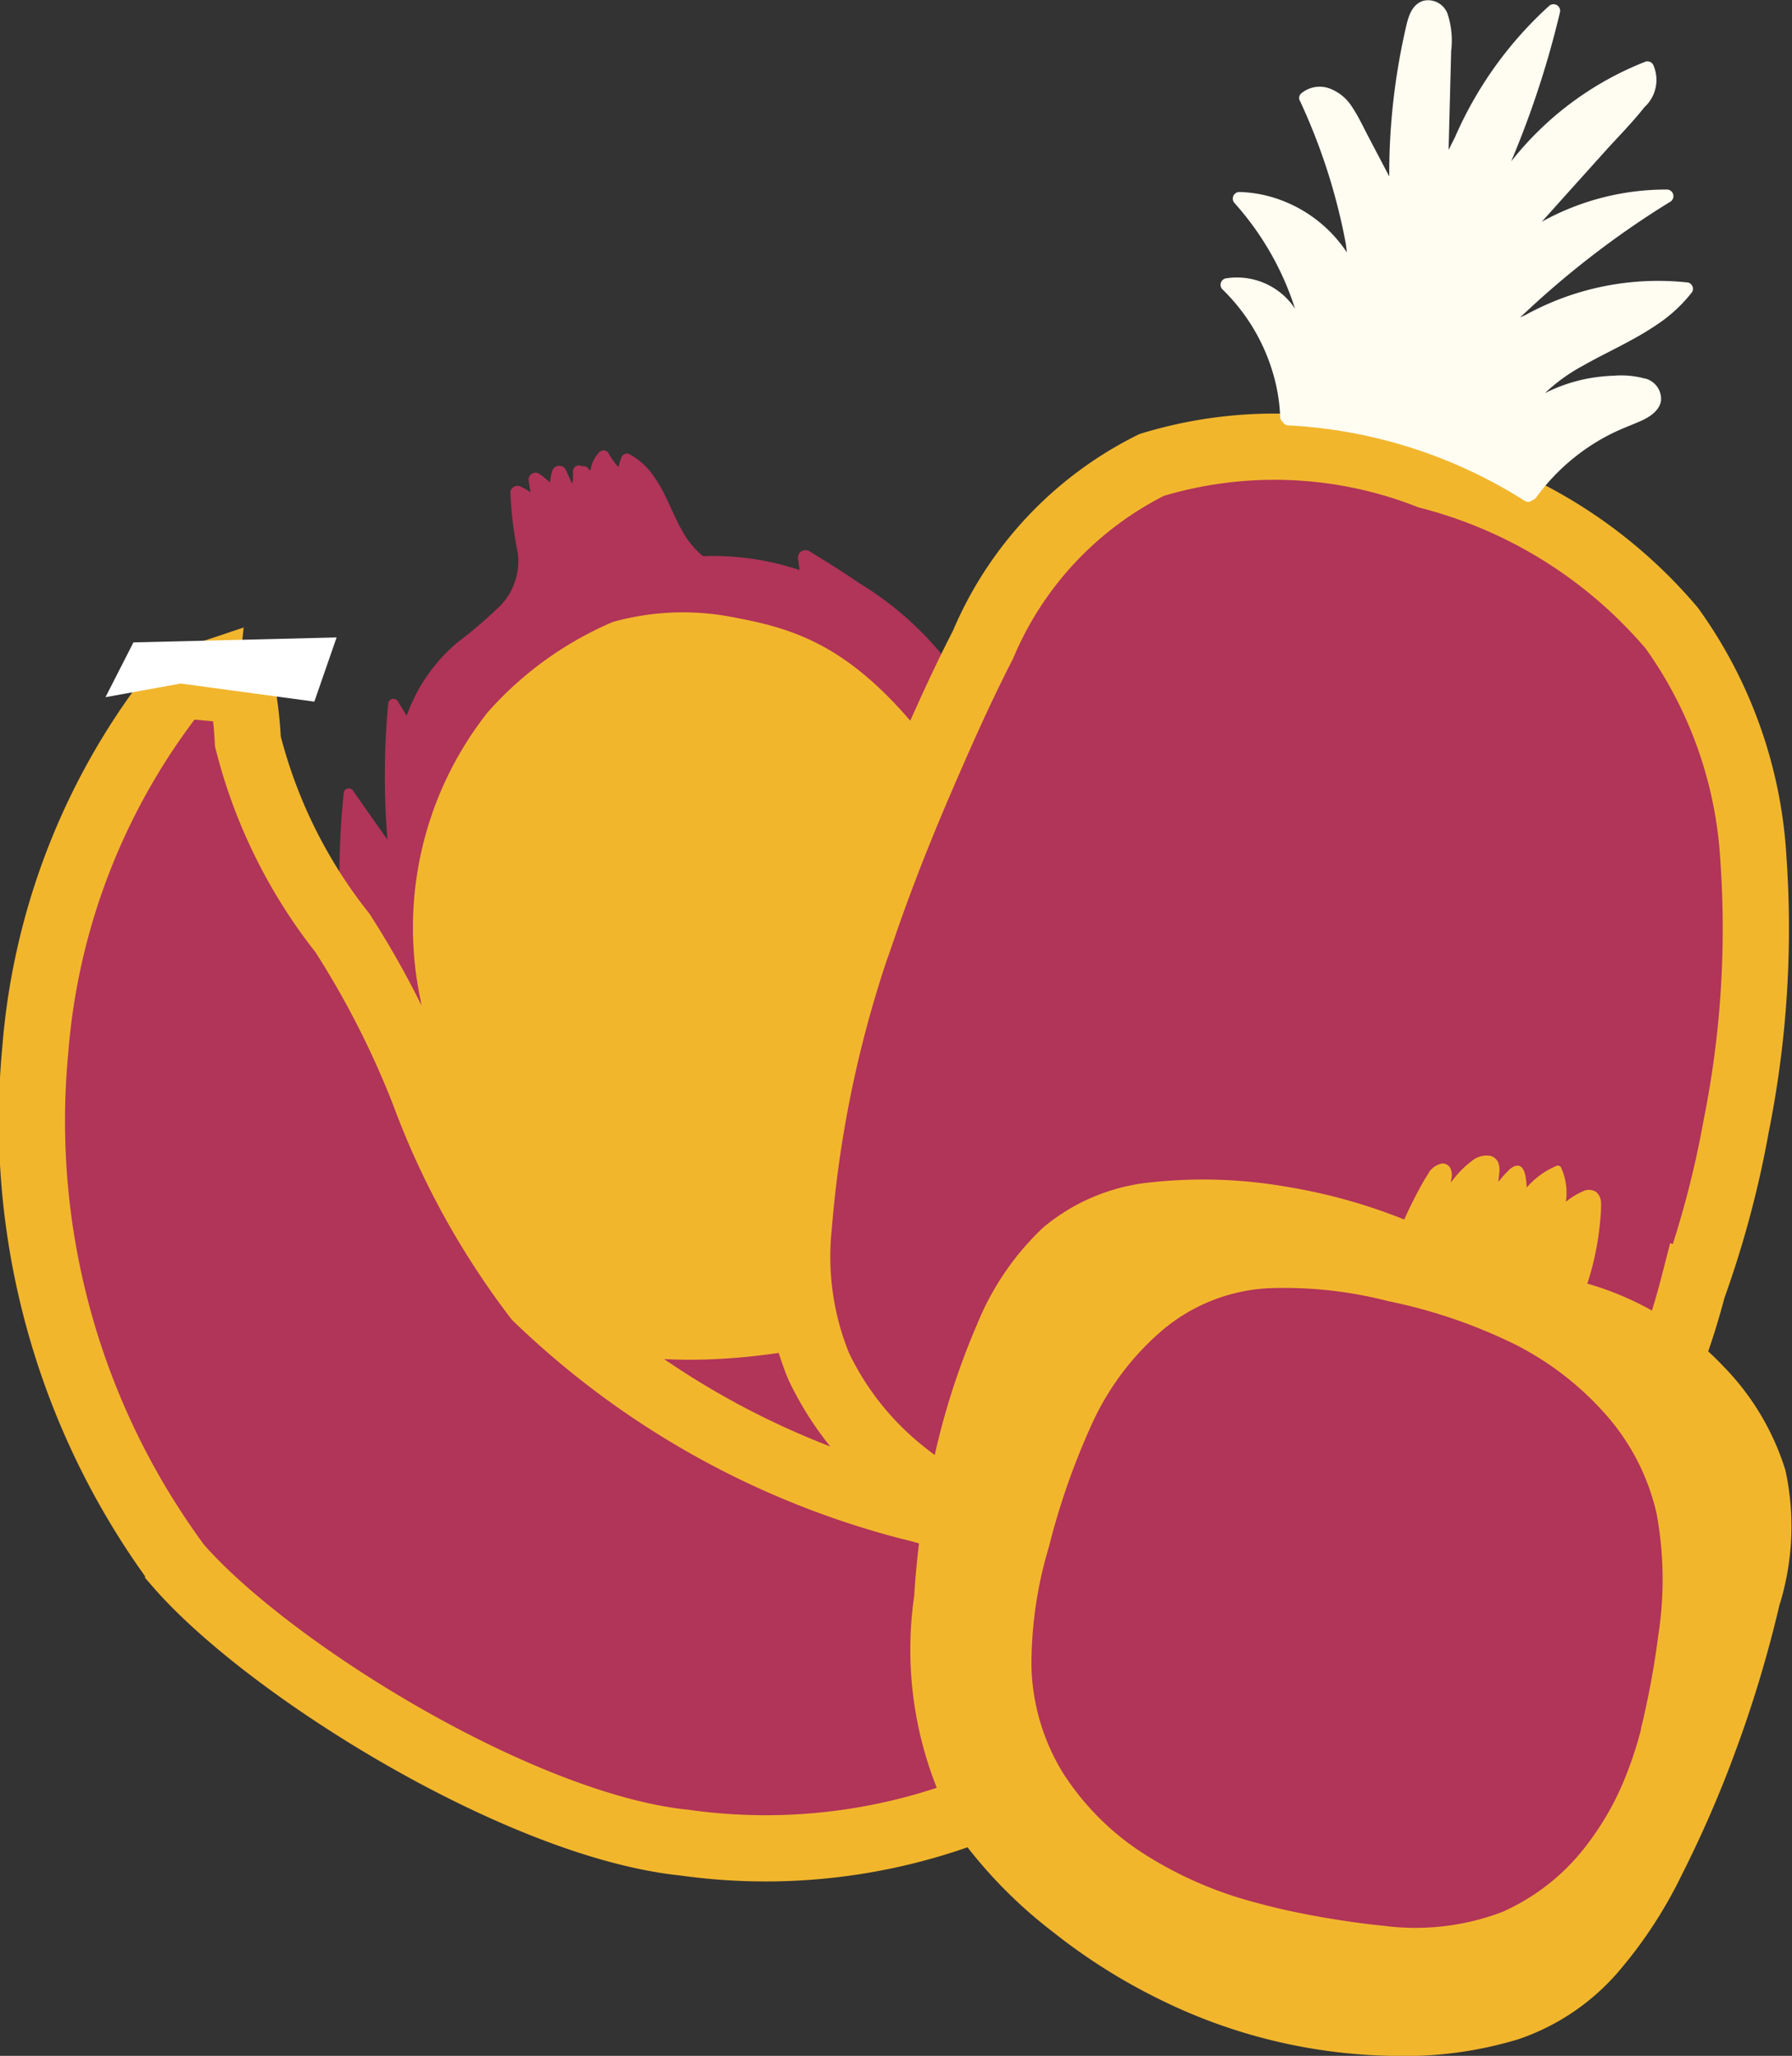
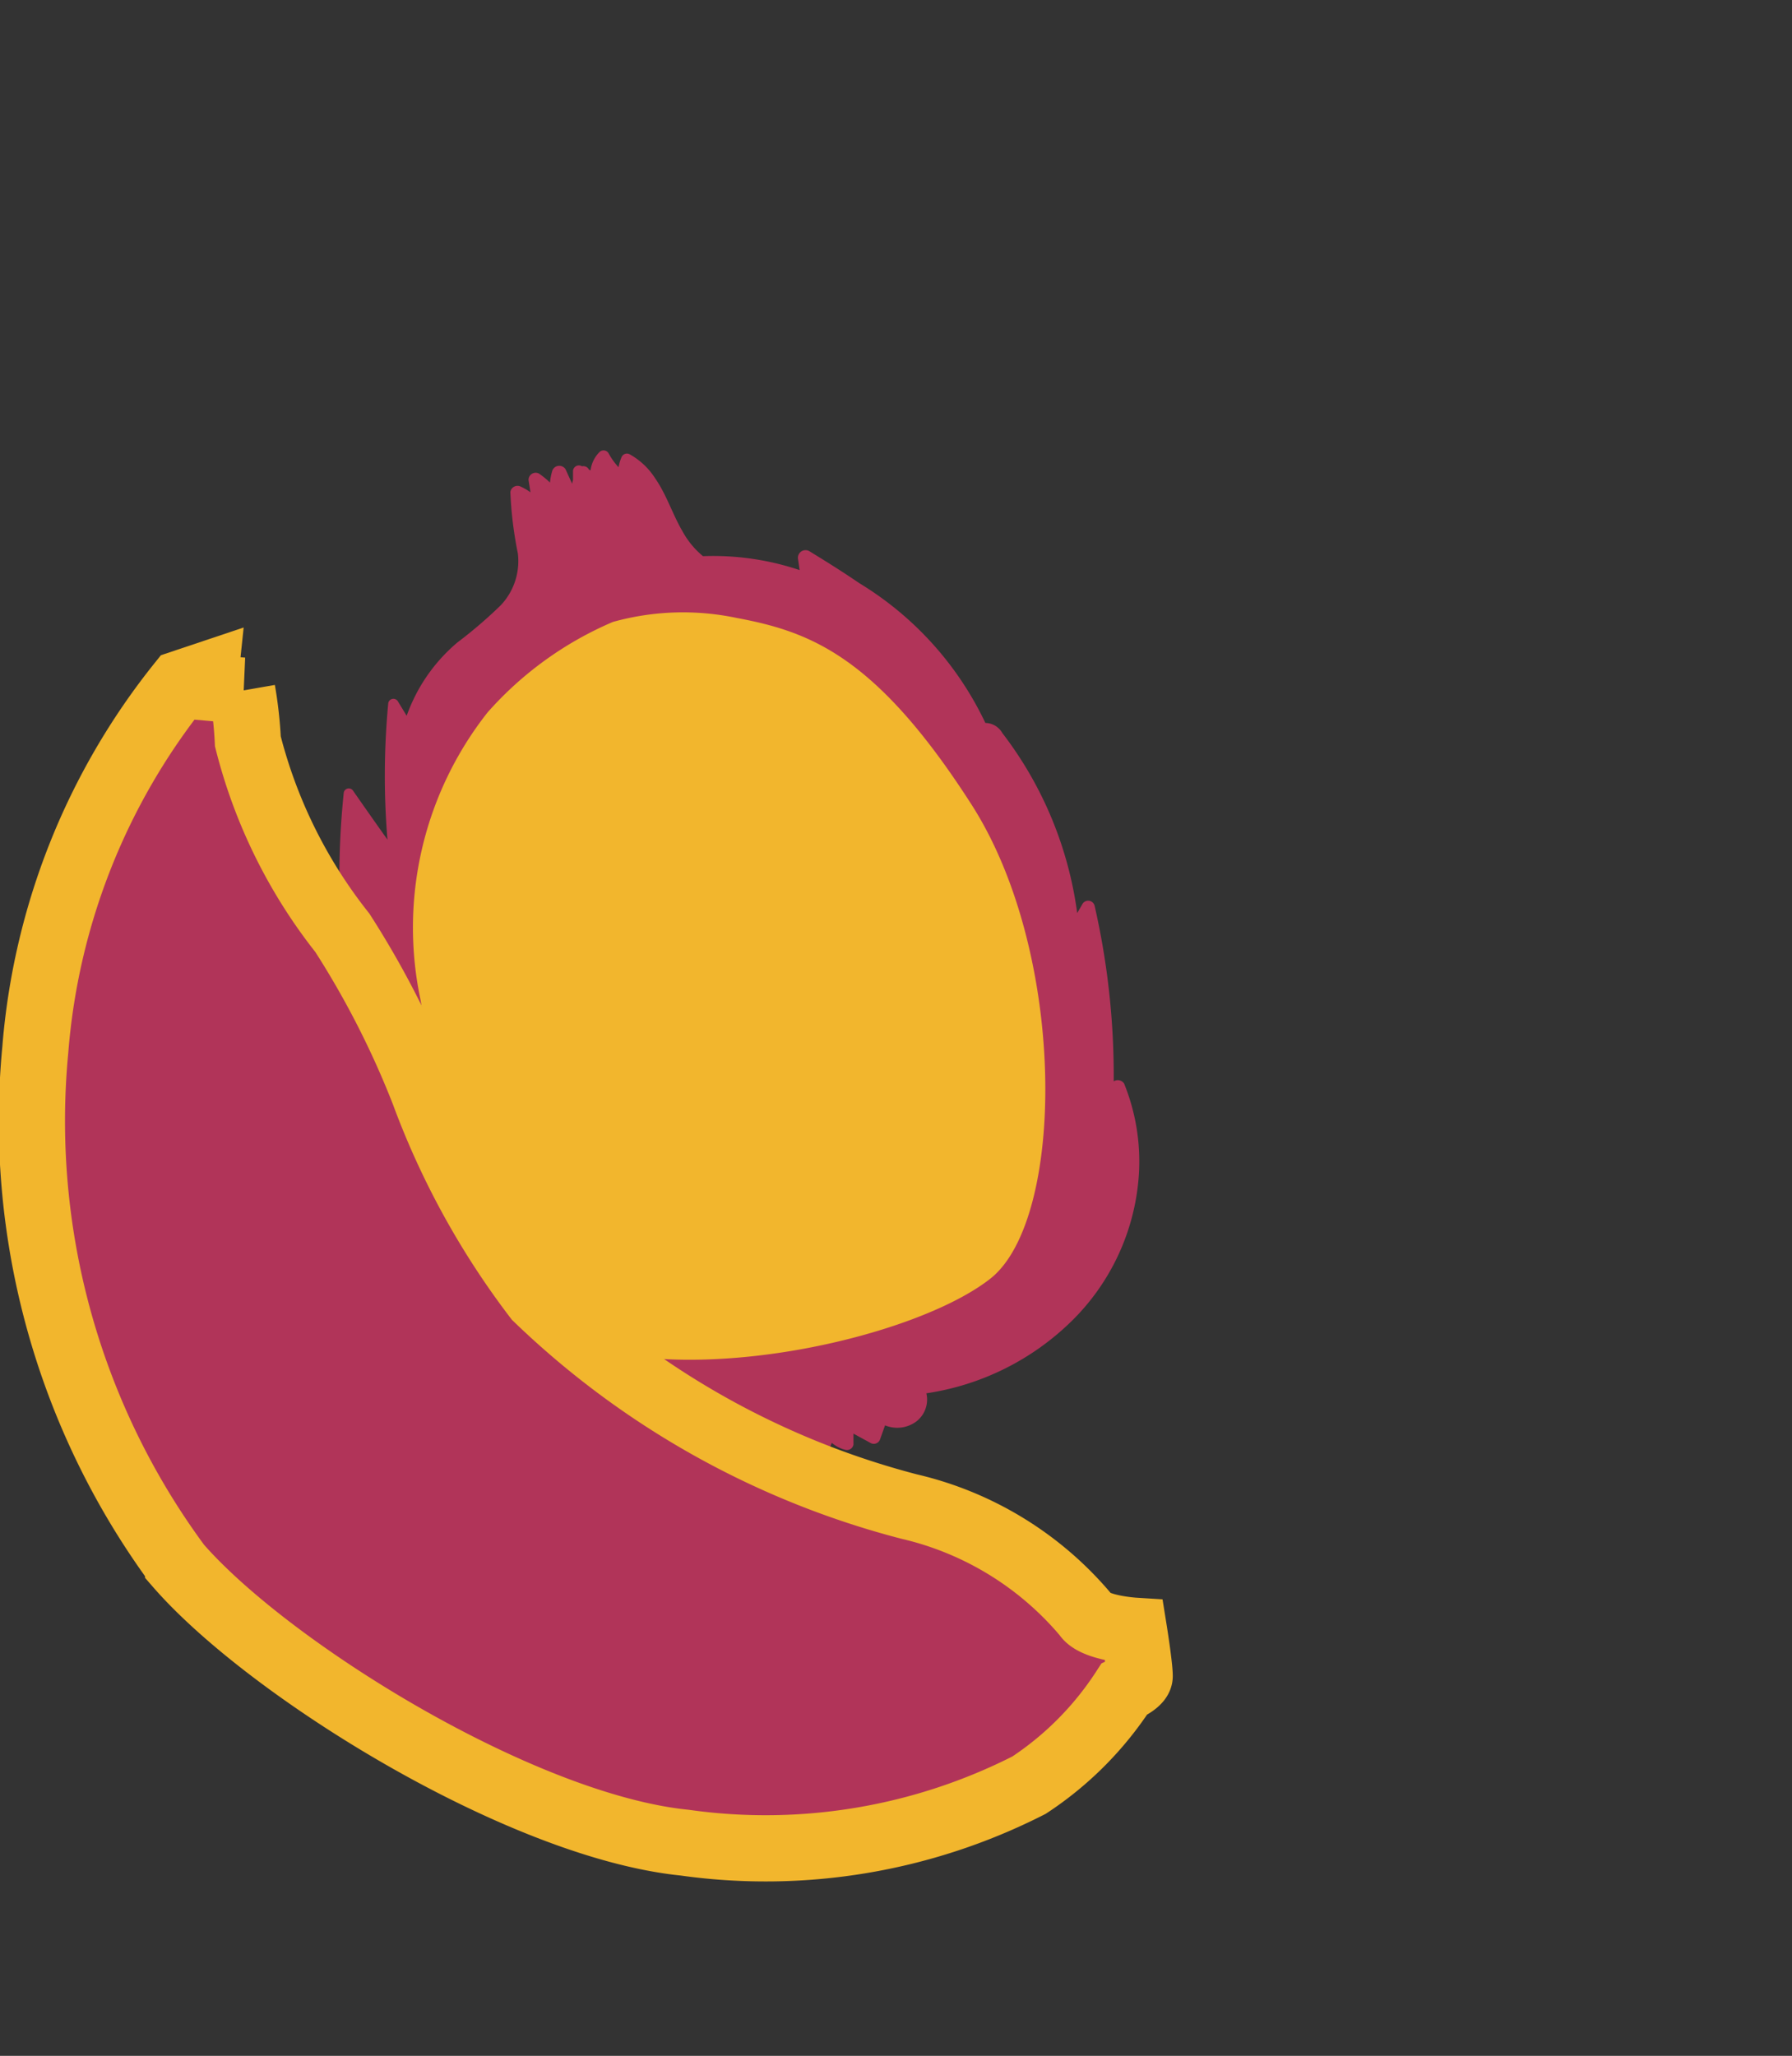
<svg xmlns="http://www.w3.org/2000/svg" width="27.061" height="31.042" viewBox="0 0 27.061 31.042">
  <rect x="0" y="0" width="27.061" height="31.042" fill="#333333" stroke="none" />
  <g id="fruits-exotiques" transform="translate(-424.703 -2259)">
    <g id="Group-1" transform="translate(429.447 2265.8)">
      <path id="Path_975" data-name="Path 975" d="M12.477,9.753A11.54,11.54,0,0,0,12.189,7.1a.1.1,0,0,0-.184-.028l-.079.137A5.709,5.709,0,0,0,10.795,4.49a.3.3,0,0,0-.256-.152A4.948,4.948,0,0,0,8.633,2.226c-.245-.168-.5-.327-.753-.482a.115.115,0,0,0-.171.112l.025.174a4.1,4.1,0,0,0-1.459-.21,1.285,1.285,0,0,1-.311-.378c-.152-.261-.241-.554-.413-.8A1.076,1.076,0,0,0,5.172.284a.088.088,0,0,0-.129.046A.678.678,0,0,0,5,.477,1.019,1.019,0,0,1,4.85.268.088.088,0,0,0,4.715.245a.472.472,0,0,0-.138.28L4.552.512a.094.094,0,0,0-.1-.05l-.006,0a.089.089,0,0,0-.134.069c0,.046,0,.093,0,.14C4.307.687,4.3.708,4.3.729L4.2.509a.112.112,0,0,0-.2.018.949.949,0,0,0-.036.181A1.294,1.294,0,0,0,3.8.574a.107.107,0,0,0-.159.1L3.67.856A.774.774,0,0,0,3.527.772a.109.109,0,0,0-.161.078,5.761,5.761,0,0,0,.113.927.97.97,0,0,1-.259.785,6.814,6.814,0,0,1-.653.56,2.582,2.582,0,0,0-.581.7A2.673,2.673,0,0,0,1.8,4.23l-.135-.222a.079.079,0,0,0-.143.031A11.693,11.693,0,0,0,1.51,6.1c-.174-.245-.347-.491-.519-.738a.077.077,0,0,0-.141.03A12.492,12.492,0,0,0,1.084,9.4q.094.416.216.824L.551,9.58C.5,9.534.38,9.572.406,9.651q.422,1.279.947,2.524a1.657,1.657,0,0,0-.529-.228c-.066-.016-.132.048-.1.108.295.534.6,1.061.951,1.567a3.5,3.5,0,0,0,1.175,1.153,4.487,4.487,0,0,0,1.537.467,9.7,9.7,0,0,0,1.907.072,3.128,3.128,0,0,1,.47-.017,1.019,1.019,0,0,1,.385.176.36.36,0,0,0,.358.007.281.281,0,0,0,.1-.093l.155.089a.1.1,0,0,0,.144-.07.087.087,0,0,1,.139-.061.1.1,0,0,0,.139-.048l.036-.089a.5.5,0,0,0,.206.106.1.1,0,0,0,.121-.078c0-.056,0-.111,0-.167l.26.142a.1.1,0,0,0,.139-.048l.078-.219a.483.483,0,0,0,.47-.057.416.416,0,0,0,.154-.427,3.96,3.96,0,0,0,2.19-1.087,3.413,3.413,0,0,0,1.02-2.228,3.133,3.133,0,0,0-.223-1.36.114.114,0,0,0-.163-.032Z" transform="translate(-0.403 -0.222)" fill="#b13459" />
      <path id="Path_976" data-name="Path 976" d="M4.815,2.654A5.3,5.3,0,0,0,2.922,4.021,5.249,5.249,0,0,0,1.914,8.377c.343,2.217.4,4.393,2.237,5.125s5.225-.035,6.364-.932,1.163-4.9-.282-7.155S7.787,2.8,6.682,2.593A3.94,3.94,0,0,0,4.815,2.654Z" transform="translate(-0.304 -0.063)" fill="#f2b62d" />
    </g>
    <g id="Group-2" transform="translate(436.75 2259)">
-       <path id="Path_977" data-name="Path 977" d="M14.406,19.933a15.061,15.061,0,0,0,.645-2.42,15.121,15.121,0,0,0,.259-4.033A6.614,6.614,0,0,0,14.078,10,7.144,7.144,0,0,0,10.408,7.7a6.384,6.384,0,0,0-4.184-.165A5.35,5.35,0,0,0,3.676,10.25c-.333.647-.629,1.314-.917,1.981-.317.733-.612,1.475-.872,2.228a17.612,17.612,0,0,0-.993,4.578,4.379,4.379,0,0,0,.3,2.106,4.529,4.529,0,0,0,1.222,1.561,7.679,7.679,0,0,0,1.992,1.176,19.935,19.935,0,0,0,2.279.789,6.339,6.339,0,0,0,4.205.047,5.661,5.661,0,0,0,2.766-2.756,10.808,10.808,0,0,0,.745-2.028Z" transform="translate(-0.879 -0.515)" fill="#b13459" stroke="#f2b62d" stroke-width="1" />
-       <path id="Path_978" data-name="Path 978" d="M13.255,6.668a1.347,1.347,0,0,0-.47-.043,2.586,2.586,0,0,0-.488.063,2.5,2.5,0,0,0-.55.2,2.672,2.672,0,0,1,.565-.409c.374-.213.775-.384,1.13-.628a2.222,2.222,0,0,0,.529-.491.1.1,0,0,0-.06-.142,4.155,4.155,0,0,0-2.454.488l-.086.041A13.733,13.733,0,0,1,13,4.417q.317-.221.647-.423a.1.1,0,0,0-.05-.18A3.875,3.875,0,0,0,11.7,4.3l.437-.487.561-.624c.184-.2.379-.4.552-.619a.558.558,0,0,0,.131-.642.1.1,0,0,0-.113-.046,4.818,4.818,0,0,0-2.013,1.485l-.017.02A14.278,14.278,0,0,0,11.8,1.8q.094-.325.172-.654a.1.1,0,0,0-.167-.1,5.792,5.792,0,0,0-1.413,1.97l-.1.2q.011-.419.022-.839l.017-.653a1.3,1.3,0,0,0-.047-.54.313.313,0,0,0-.373-.22c-.175.054-.227.241-.262.395a9.913,9.913,0,0,0-.206,1.257,9.764,9.764,0,0,0-.047,1l-.315-.6c-.077-.146-.147-.3-.238-.436a.692.692,0,0,0-.342-.29.435.435,0,0,0-.435.073.091.091,0,0,0-.027.094,9.044,9.044,0,0,1,.7,2.169q.01.068.017.137a2.056,2.056,0,0,0-1.09-.822,1.93,1.93,0,0,0-.539-.09.1.1,0,0,0-.071.163,4.4,4.4,0,0,1,.918,1.6,1.052,1.052,0,0,0-1.056-.457.1.1,0,0,0-.045.16,2.91,2.91,0,0,1,.816,1.459,2.692,2.692,0,0,1,.06.472.092.092,0,0,0,.037.072.1.1,0,0,0,.086.055,7.371,7.371,0,0,1,3.569,1.139.089.089,0,0,0,.113-.008.112.112,0,0,0,.061-.043,3.153,3.153,0,0,1,1.1-.944c.148-.077.3-.133.456-.2.138-.058.3-.155.328-.31a.318.318,0,0,0-.249-.344Z" transform="translate(-0.464 -0.952)" fill="#fffcf2" />
-     </g>
+       </g>
    <g id="Group" transform="translate(425.21 2268.625)">
      <path id="Path_981" data-name="Path 981" d="M1.32,8.567A10.1,10.1,0,0,1,3.515,3.036h0l.373-.125-.019.181.576.051h0a6.2,6.2,0,0,1,.085.766A7.679,7.679,0,0,0,5.957,6.8a13.655,13.655,0,0,1,1.23,2.41,11.857,11.857,0,0,0,1.705,3.1,12.7,12.7,0,0,0,5.623,3.153A4.95,4.95,0,0,1,17.185,17.1c.122.2.727.238.727.238s.084.524.085.685c0,.066-.108.14-.235.2a4.952,4.952,0,0,1-1.436,1.447,8.767,8.767,0,0,1-5.2.868c-2.47-.25-6.274-2.608-7.649-4.186A11.3,11.3,0,0,1,1.32,8.567Z" transform="translate(-1.294 -2.34)" fill="#b13459" stroke="#f2b62d" stroke-width="1" fill-rule="evenodd" />
-       <path id="Path_982" data-name="Path 982" d="M3.447,3.073,2.31,3.279l.422-.827L5.8,2.377l-.336.969Z" transform="translate(-1.224 -2.377)" fill="#fff" />
    </g>
    <g id="Group-3" transform="translate(438.479 2276.442)">
-       <path id="Path_979" data-name="Path 979" d="M15.014,8.9A3.989,3.989,0,0,0,15.1,6.88a3.877,3.877,0,0,0-.933-1.567,4.553,4.553,0,0,0-1.5-1.053,4.459,4.459,0,0,0-.559-.2,4.213,4.213,0,0,0,.175-.773q.015-.116.024-.232a1.565,1.565,0,0,0,.008-.212.215.215,0,0,0-.075-.168.2.2,0,0,0-.2-.008,1.084,1.084,0,0,0-.255.157.939.939,0,0,0-.073-.517.056.056,0,0,0-.065-.027,1.218,1.218,0,0,0-.455.33.946.946,0,0,0-.008-.111c-.012-.09-.038-.249-.163-.216a.282.282,0,0,0-.116.082,1.513,1.513,0,0,0-.11.121l-.031.039c.005-.044.01-.089.014-.133a.334.334,0,0,0-.015-.16.178.178,0,0,0-.114-.1.348.348,0,0,0-.29.08,1.436,1.436,0,0,0-.252.245c-.02.025-.04.051-.058.077,0-.023.006-.046.009-.07a.243.243,0,0,0-.016-.143.137.137,0,0,0-.119-.076A.3.3,0,0,0,9.7,2.41c-.065.1-.125.211-.182.32s-.12.239-.174.362a8.446,8.446,0,0,0-1.809-.5,7.319,7.319,0,0,0-2-.063,2.985,2.985,0,0,0-1.643.683,4.152,4.152,0,0,0-1,1.465,11.054,11.054,0,0,0-.634,1.951,12.856,12.856,0,0,0-.315,2.151A5.639,5.639,0,0,0,2.7,12.508a7.124,7.124,0,0,0,1.343,1.345,8.82,8.82,0,0,0,1.578,1,8.221,8.221,0,0,0,3.571.868,5.918,5.918,0,0,0,1.873-.251,3.455,3.455,0,0,0,1.48-.983A6.772,6.772,0,0,0,13.528,13a17.482,17.482,0,0,0,.847-1.96,18.526,18.526,0,0,0,.638-2.142Z" transform="translate(-1.914 -2.12)" fill="#f2b62d" />
-       <path id="Path_980" data-name="Path 980" d="M12.8,10.65q.044-.17.079-.341.114-.523.182-1.056a5.484,5.484,0,0,0-.023-1.847,3.386,3.386,0,0,0-.769-1.5A4.585,4.585,0,0,0,10.9,4.848a7.929,7.929,0,0,0-1.913-.653A6.291,6.291,0,0,0,7.159,4a2.706,2.706,0,0,0-1.576.626A4.088,4.088,0,0,0,4.513,6.042,10.864,10.864,0,0,0,3.859,7.91a6.174,6.174,0,0,0-.262,1.8,3.214,3.214,0,0,0,.484,1.621A4.03,4.03,0,0,0,5.234,12.5a5.9,5.9,0,0,0,1.759.778c.327.09.66.161.994.219.312.054.627.1.943.131a3.693,3.693,0,0,0,1.778-.211,3.255,3.255,0,0,0,1.286-1.026,4.294,4.294,0,0,0,.586-1.046,5.69,5.69,0,0,0,.224-.692Z" transform="translate(-1.797 -1.99)" fill="#b13459" />
-     </g>
+       </g>
  </g>
</svg>